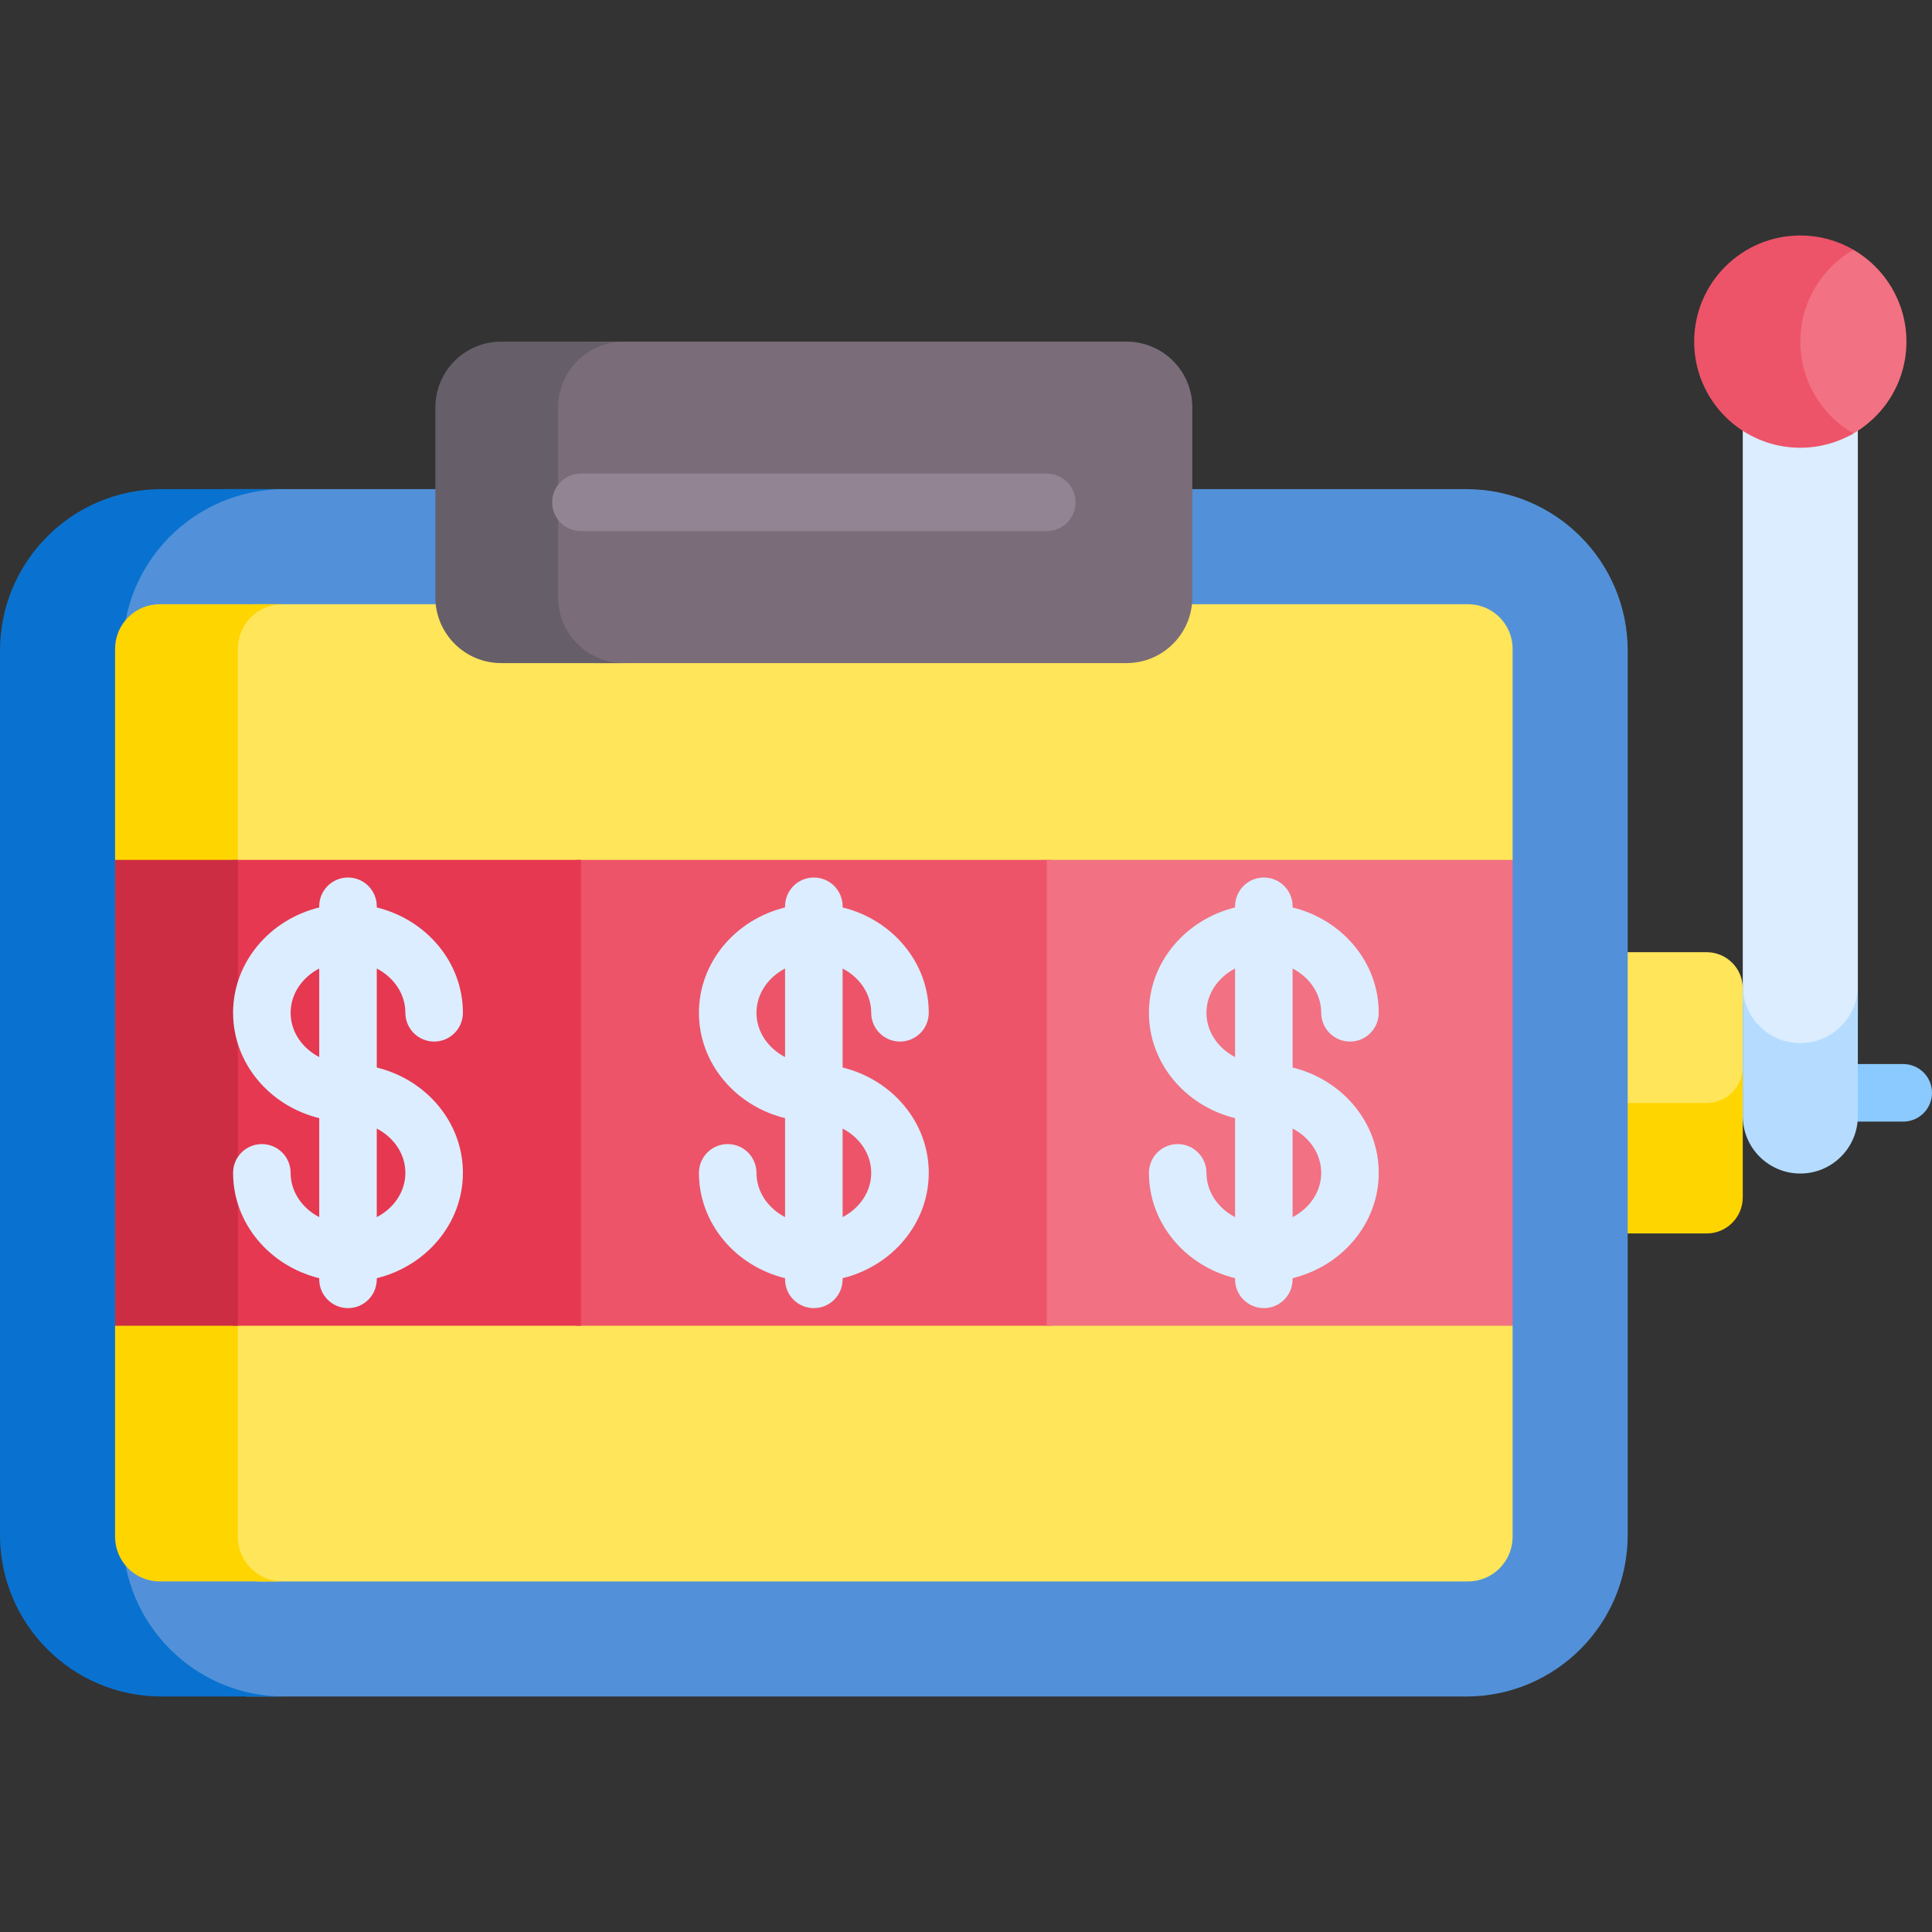
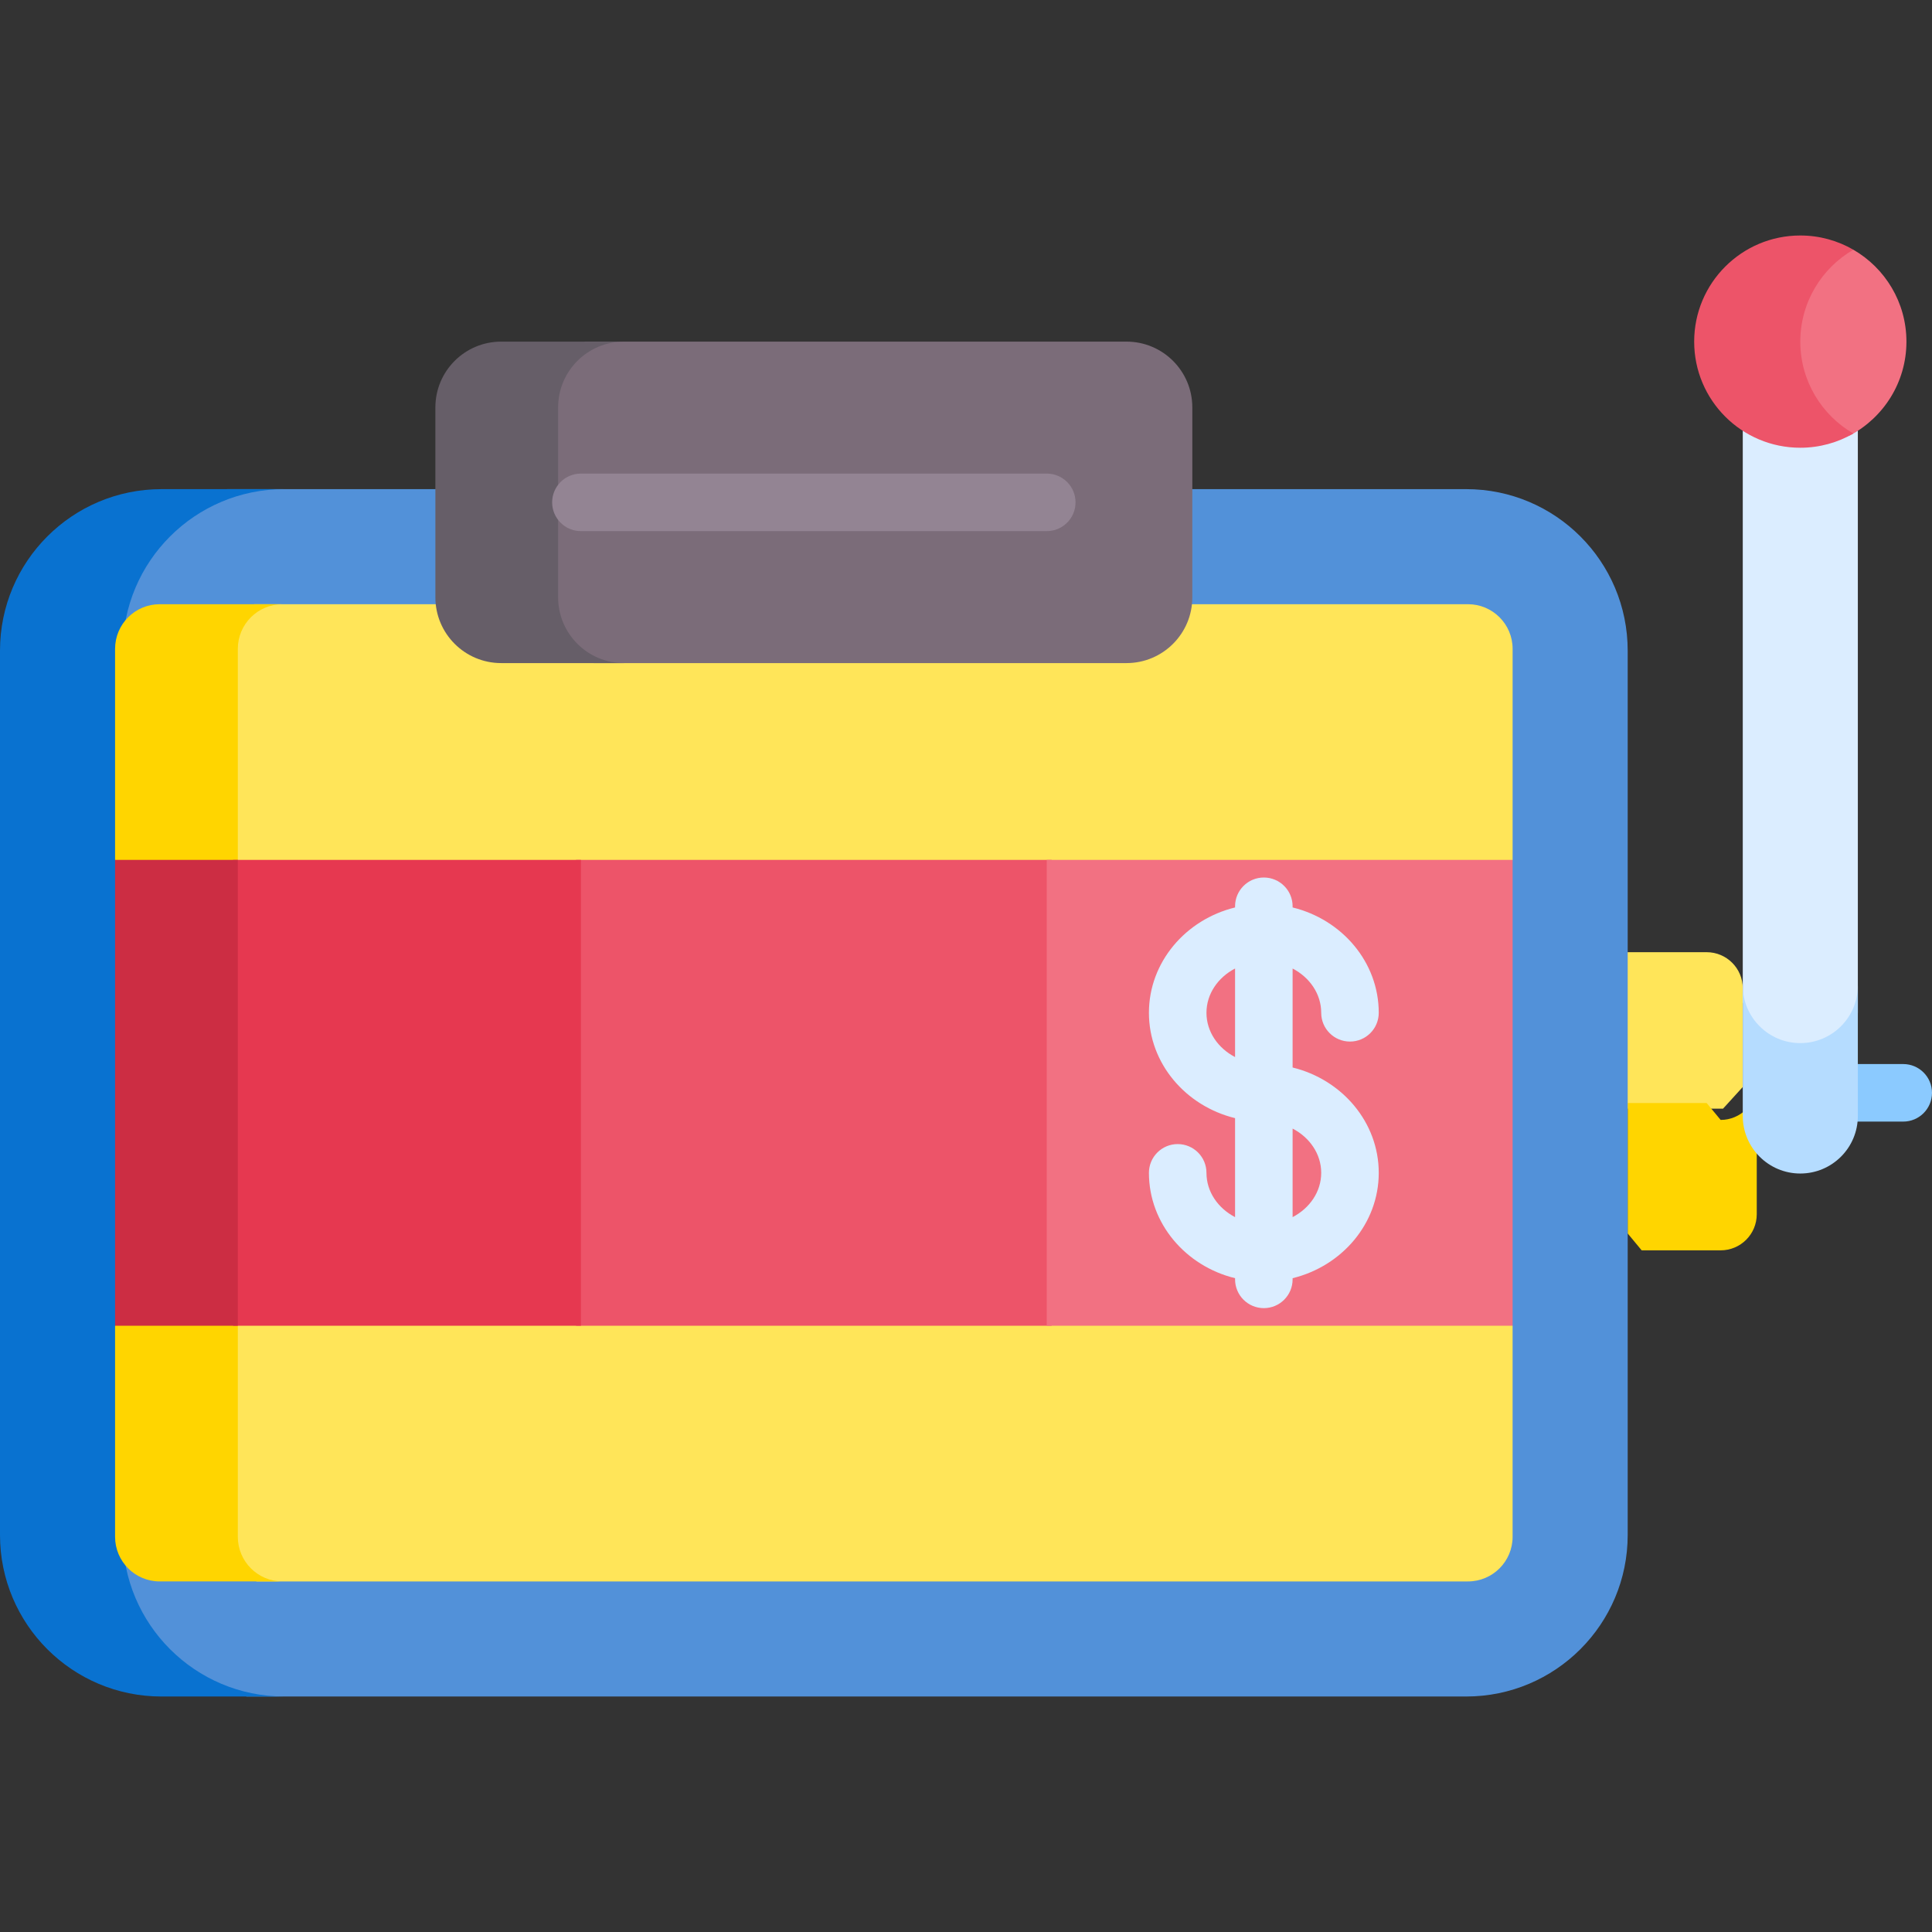
<svg xmlns="http://www.w3.org/2000/svg" id="Capa_1" enable-background="new 0 0 512 512" height="512" viewBox="0 0 512 512" width="512">
  <rect x="0" y="0" width="512" height="512" fill="#333333" stroke="none" />
  <g>
    <g>
      <path d="m504.376 297.233h-20.142c-4.211 0-7.624-3.413-7.624-7.624s3.413-7.624 7.624-7.624h20.142c4.211 0 7.624 3.413 7.624 7.624 0 4.21-3.413 7.624-7.624 7.624z" fill="#8bcaff" />
    </g>
    <path d="m456.618 293.812 5.232-5.747v-26.156c0-5.285-4.284-9.568-9.569-9.568h-20.928l-3.708 3.478v37.993z" fill="#ffe559" />
-     <path d="m452.282 292.315h-20.928l-3.708-4.475v34.563l3.708 4.475h20.928c5.285 0 9.569-4.284 9.569-9.569v-34.563c0 5.284-4.285 9.569-9.569 9.569z" fill="#ffd500" />
+     <path d="m452.282 292.315h-20.928v34.563l3.708 4.475h20.928c5.285 0 9.569-4.284 9.569-9.569v-34.563c0 5.284-4.285 9.569-9.569 9.569z" fill="#ffd500" />
    <path d="m465.894 274.497 7.116 2.923 8.895.889 6.607-3.685 3.835-6.205v-154.26l-3.326-2.436h-23.635l-3.535 2.436v151.458z" fill="#dbedff" />
    <path d="m477.099 276.432c-8.421.001-15.249-6.827-15.249-15.248v34.563c0 8.422 6.827 15.249 15.249 15.248 8.421-.001 15.248-6.827 15.248-15.248v-34.563c0 8.421-6.827 15.248-15.248 15.248z" fill="#b5dcff" />
    <path d="m388.55 129.625h-328.34c-5.515 2.813-10.464 5.478-10.464 5.478l-19.249 19.823v266.843l16.265 21.093 18.596 6.729h323.192c23.64 0 42.805-19.164 42.805-42.805v-234.356c-.001-23.641-19.165-42.805-42.805-42.805z" fill="#5291d9" />
    <path d="m32.529 406.787v-234.357c0-23.641 19.164-42.804 42.804-42.804h-32.529c-23.64-.001-42.804 19.163-42.804 42.804v234.358c0 23.64 19.164 42.805 42.805 42.805h32.529c-23.64-.001-42.805-19.165-42.805-42.806z" fill="#0972d0" />
    <path d="m400.858 227.882v-55.933c0-6.532-5.296-11.827-11.828-11.827h-321.695l-5.565 3.615v250.409l6.215 4.95h321.043c6.532 0 11.828-5.295 11.828-11.828v-55.933l-9.299-12.291v-98.871z" fill="#ffe559" />
    <path d="m63.026 407.268v-55.932l10.863-12.291v-102.114l-10.863-9.049v-55.933c0-6.532 5.295-11.827 11.827-11.827h-32.529c-6.532 0-11.827 5.295-11.827 11.827v55.933l10.863 9.049v102.113l-10.863 12.291v55.932c0 6.532 5.295 11.828 11.827 11.828h32.529c-6.532.001-11.827-5.295-11.827-11.827z" fill="#ffd500" />
    <path d="m152.661 227.882h126.033v123.454h-126.033z" fill="#ed5469" />
    <path d="m61.771 227.882h92.18v123.454h-92.18z" fill="#e63850" />
    <path d="m30.497 227.882h32.529v123.454h-32.529z" fill="#cc2d43" />
    <path d="m277.404 227.882h123.454v123.454h-123.454z" fill="#f27182" />
    <g fill="#dbedff">
-       <path d="m230.882 268.401c0 4.211 3.413 7.624 7.624 7.624s7.624-3.413 7.624-7.624c0-13.407-9.715-24.705-22.829-27.917v-.31c0-4.211-3.413-7.624-7.624-7.624s-7.624 3.413-7.624 7.624v.31c-13.114 3.212-22.829 14.511-22.829 27.917s9.715 24.704 22.829 27.917v26.234c-4.525-2.356-7.581-6.728-7.581-11.734 0-4.211-3.413-7.624-7.624-7.624s-7.624 3.413-7.624 7.624c0 13.406 9.715 24.704 22.829 27.917v.31c0 4.211 3.413 7.624 7.624 7.624s7.624-3.413 7.624-7.624v-.31c13.114-3.212 22.829-14.511 22.829-27.917 0-13.407-9.715-24.705-22.829-27.917v-26.234c4.525 2.355 7.581 6.727 7.581 11.734zm-30.409 0c0-5.007 3.056-9.379 7.581-11.735v23.469c-4.525-2.356-7.581-6.728-7.581-11.734zm30.409 42.416c0 5.007-3.056 9.378-7.58 11.734v-23.469c4.524 2.357 7.58 6.728 7.58 11.735z" />
-       <path d="m107.428 268.401c0 4.211 3.413 7.624 7.624 7.624s7.624-3.413 7.624-7.624c0-13.407-9.715-24.705-22.829-27.917v-.31c0-4.211-3.413-7.624-7.624-7.624s-7.624 3.413-7.624 7.624v.31c-13.114 3.212-22.829 14.511-22.829 27.917s9.715 24.704 22.829 27.917v26.234c-4.525-2.356-7.58-6.728-7.58-11.734 0-4.211-3.413-7.624-7.624-7.624s-7.624 3.413-7.624 7.624c0 13.406 9.715 24.704 22.829 27.917v.31c0 4.211 3.413 7.624 7.624 7.624s7.624-3.413 7.624-7.624v-.31c13.114-3.212 22.829-14.511 22.829-27.917 0-13.407-9.715-24.705-22.829-27.917v-26.234c4.524 2.355 7.58 6.727 7.58 11.734zm-30.409 0c0-5.007 3.056-9.378 7.58-11.735v23.469c-4.524-2.356-7.58-6.728-7.58-11.734zm30.409 42.416c0 5.007-3.056 9.378-7.581 11.734v-23.469c4.525 2.356 7.581 6.728 7.581 11.735z" />
      <path d="m342.554 282.9v-26.234c4.525 2.356 7.581 6.728 7.581 11.735 0 4.211 3.413 7.624 7.624 7.624s7.624-3.413 7.624-7.624c0-13.407-9.715-24.705-22.829-27.917v-.31c0-4.211-3.413-7.624-7.624-7.624s-7.624 3.413-7.624 7.624v.31c-13.114 3.212-22.829 14.511-22.829 27.917s9.715 24.704 22.829 27.917v26.234c-4.525-2.356-7.58-6.728-7.58-11.734 0-4.211-3.413-7.624-7.624-7.624s-7.624 3.413-7.624 7.624c0 13.406 9.715 24.704 22.829 27.917v.31c0 4.211 3.413 7.624 7.624 7.624s7.624-3.413 7.624-7.624v-.31c13.114-3.212 22.829-14.511 22.829-27.917-.001-13.408-9.716-24.706-22.83-27.918zm-22.828-14.499c0-5.007 3.056-9.378 7.58-11.735v23.469c-4.525-2.356-7.58-6.728-7.58-11.734zm22.828 54.15v-23.469c4.525 2.356 7.581 6.728 7.581 11.735s-3.056 9.378-7.581 11.734z" />
    </g>
    <path d="m298.539 90.533h-143.456l-8.757 7.128v71.158l11.02 6.907h141.193c9.63 0 17.437-7.807 17.437-17.437v-50.319c0-9.631-7.807-17.437-17.437-17.437z" fill="#7b6c79" />
    <path d="m147.908 158.289v-50.319c0-9.63 7.807-17.437 17.437-17.437h-32.529c-9.63 0-17.437 7.807-17.437 17.437v50.319c0 9.63 7.807 17.437 17.437 17.437h32.529c-9.631 0-17.437-7.807-17.437-17.437z" fill="#665e68" />
    <g>
      <path d="m277.404 140.753h-123.454c-4.211 0-7.624-3.413-7.624-7.624s3.413-7.624 7.624-7.624h123.454c4.211 0 7.624 3.413 7.624 7.624.001 4.211-3.413 7.624-7.624 7.624z" fill="#938493" />
    </g>
    <path d="m491.161 66.18h-5.232l-9.996 14.369v19.823l6.438 11.013 7.815 4.042c8.94-4.71 15.038-14.087 15.038-24.893-.001-10.41-5.659-19.491-14.063-24.354z" fill="#f27182" />
    <path d="m477.099 90.533c0-10.408 5.658-19.489 14.062-24.353-4.138-2.395-8.938-3.772-14.062-3.772-15.533 0-28.125 12.592-28.125 28.124 0 15.533 12.592 28.125 28.125 28.125 5.124 0 9.924-1.377 14.062-3.772-8.404-4.863-14.062-13.944-14.062-24.352z" fill="#ed5469" />
  </g>
</svg>